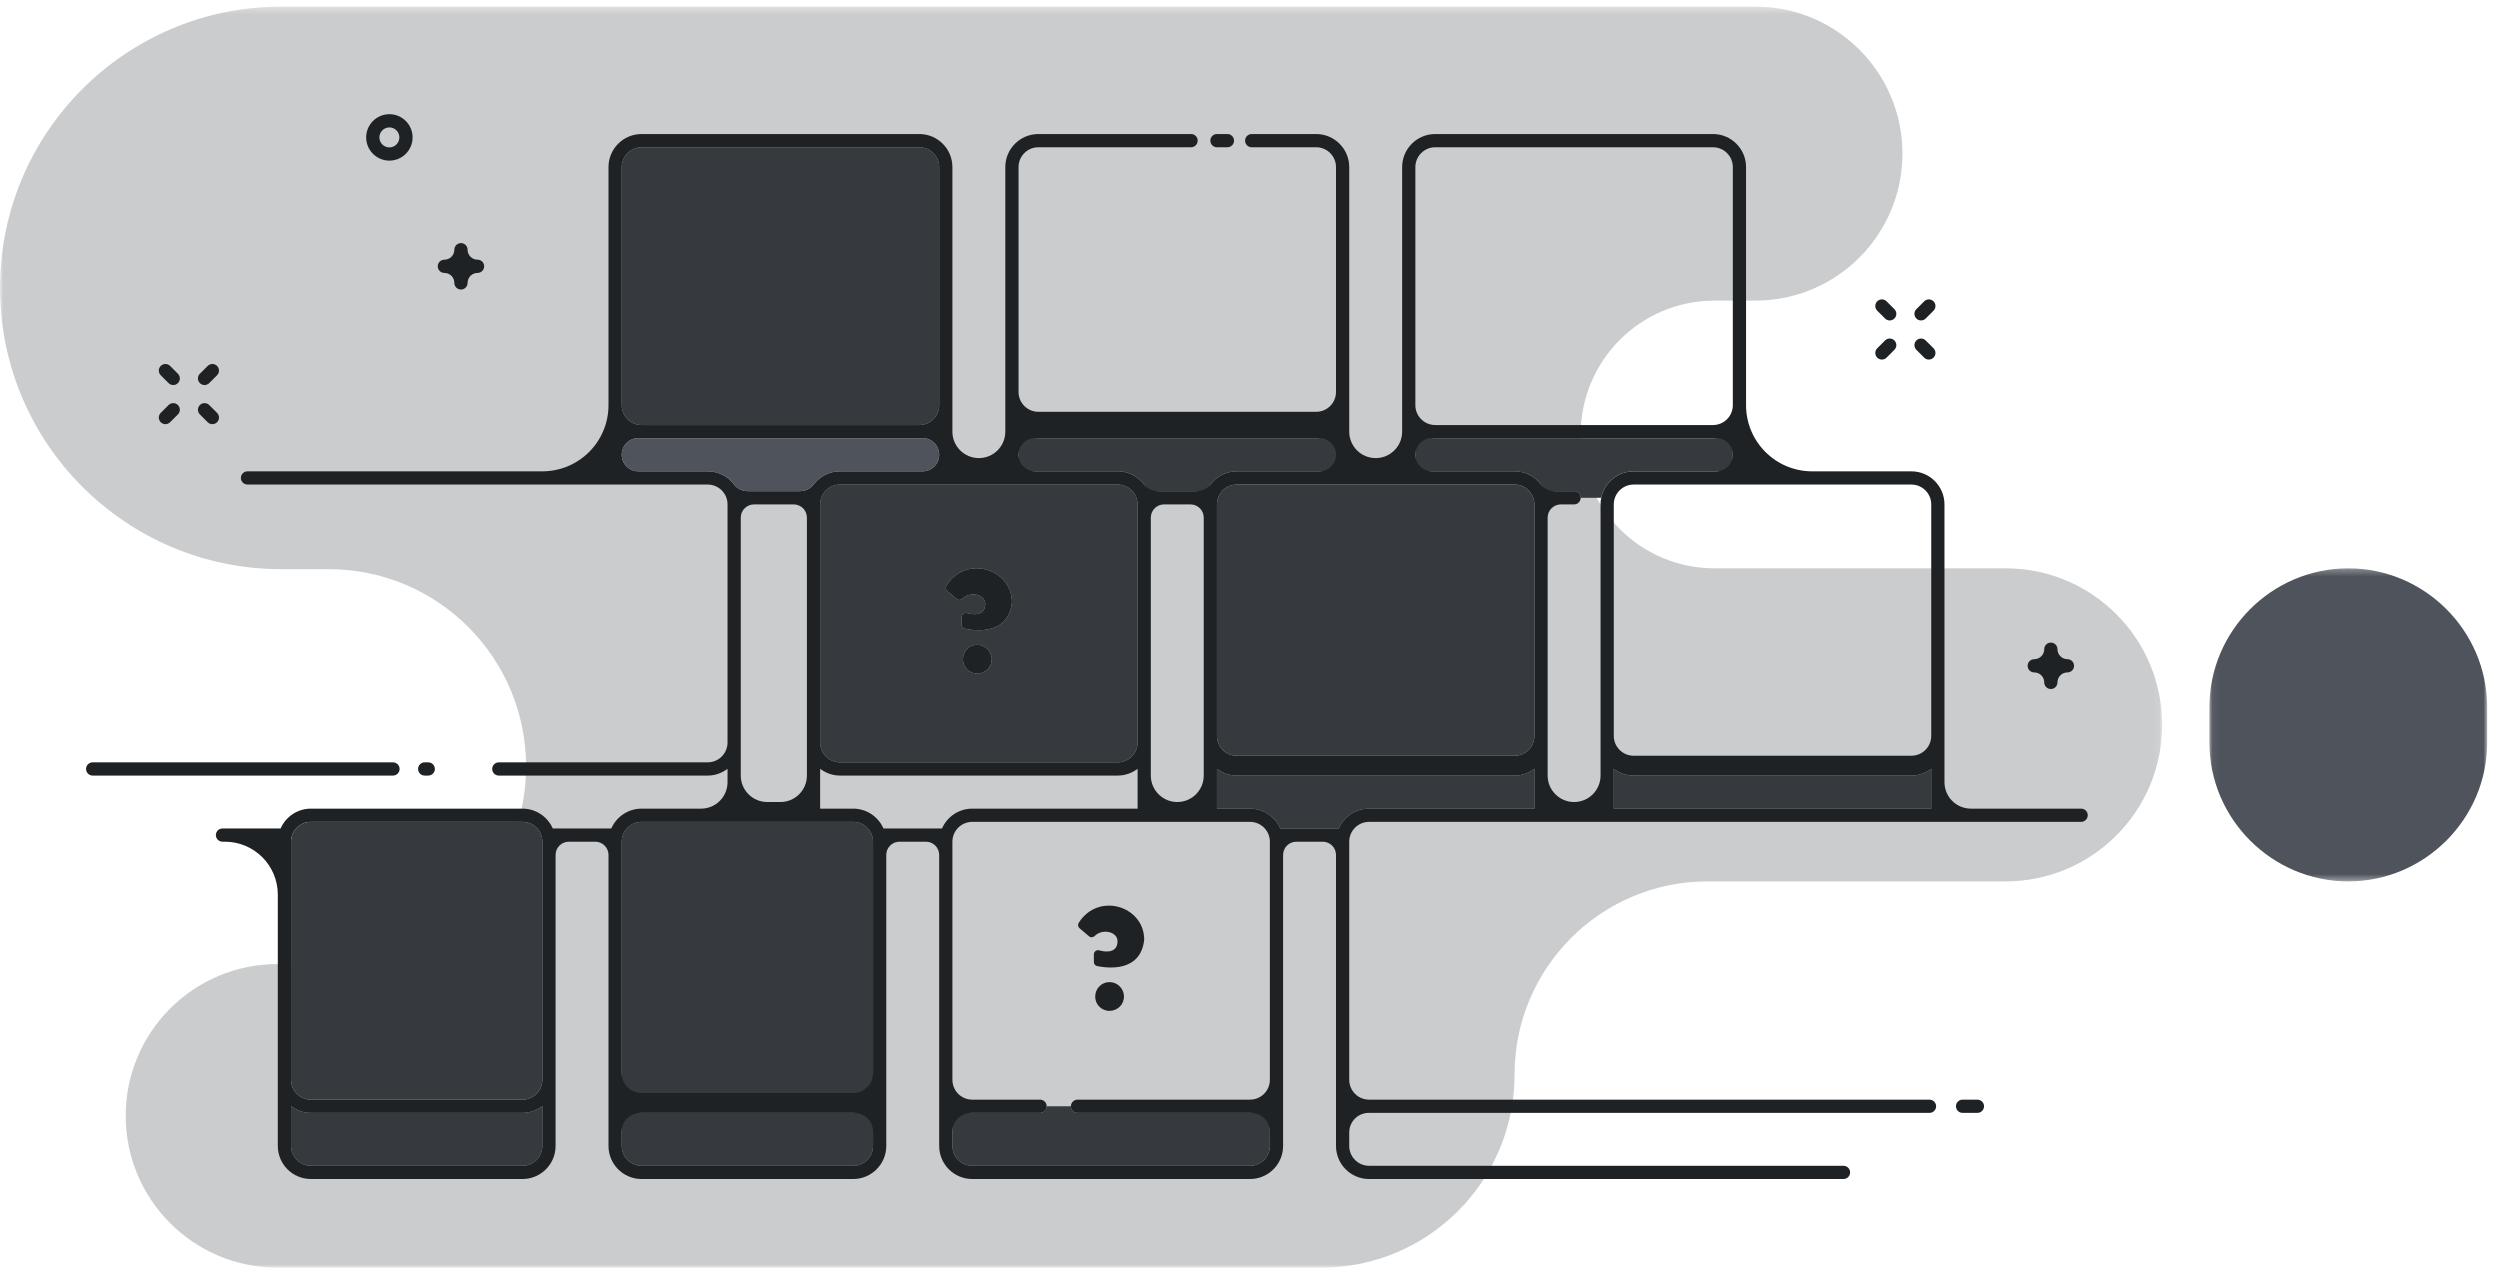
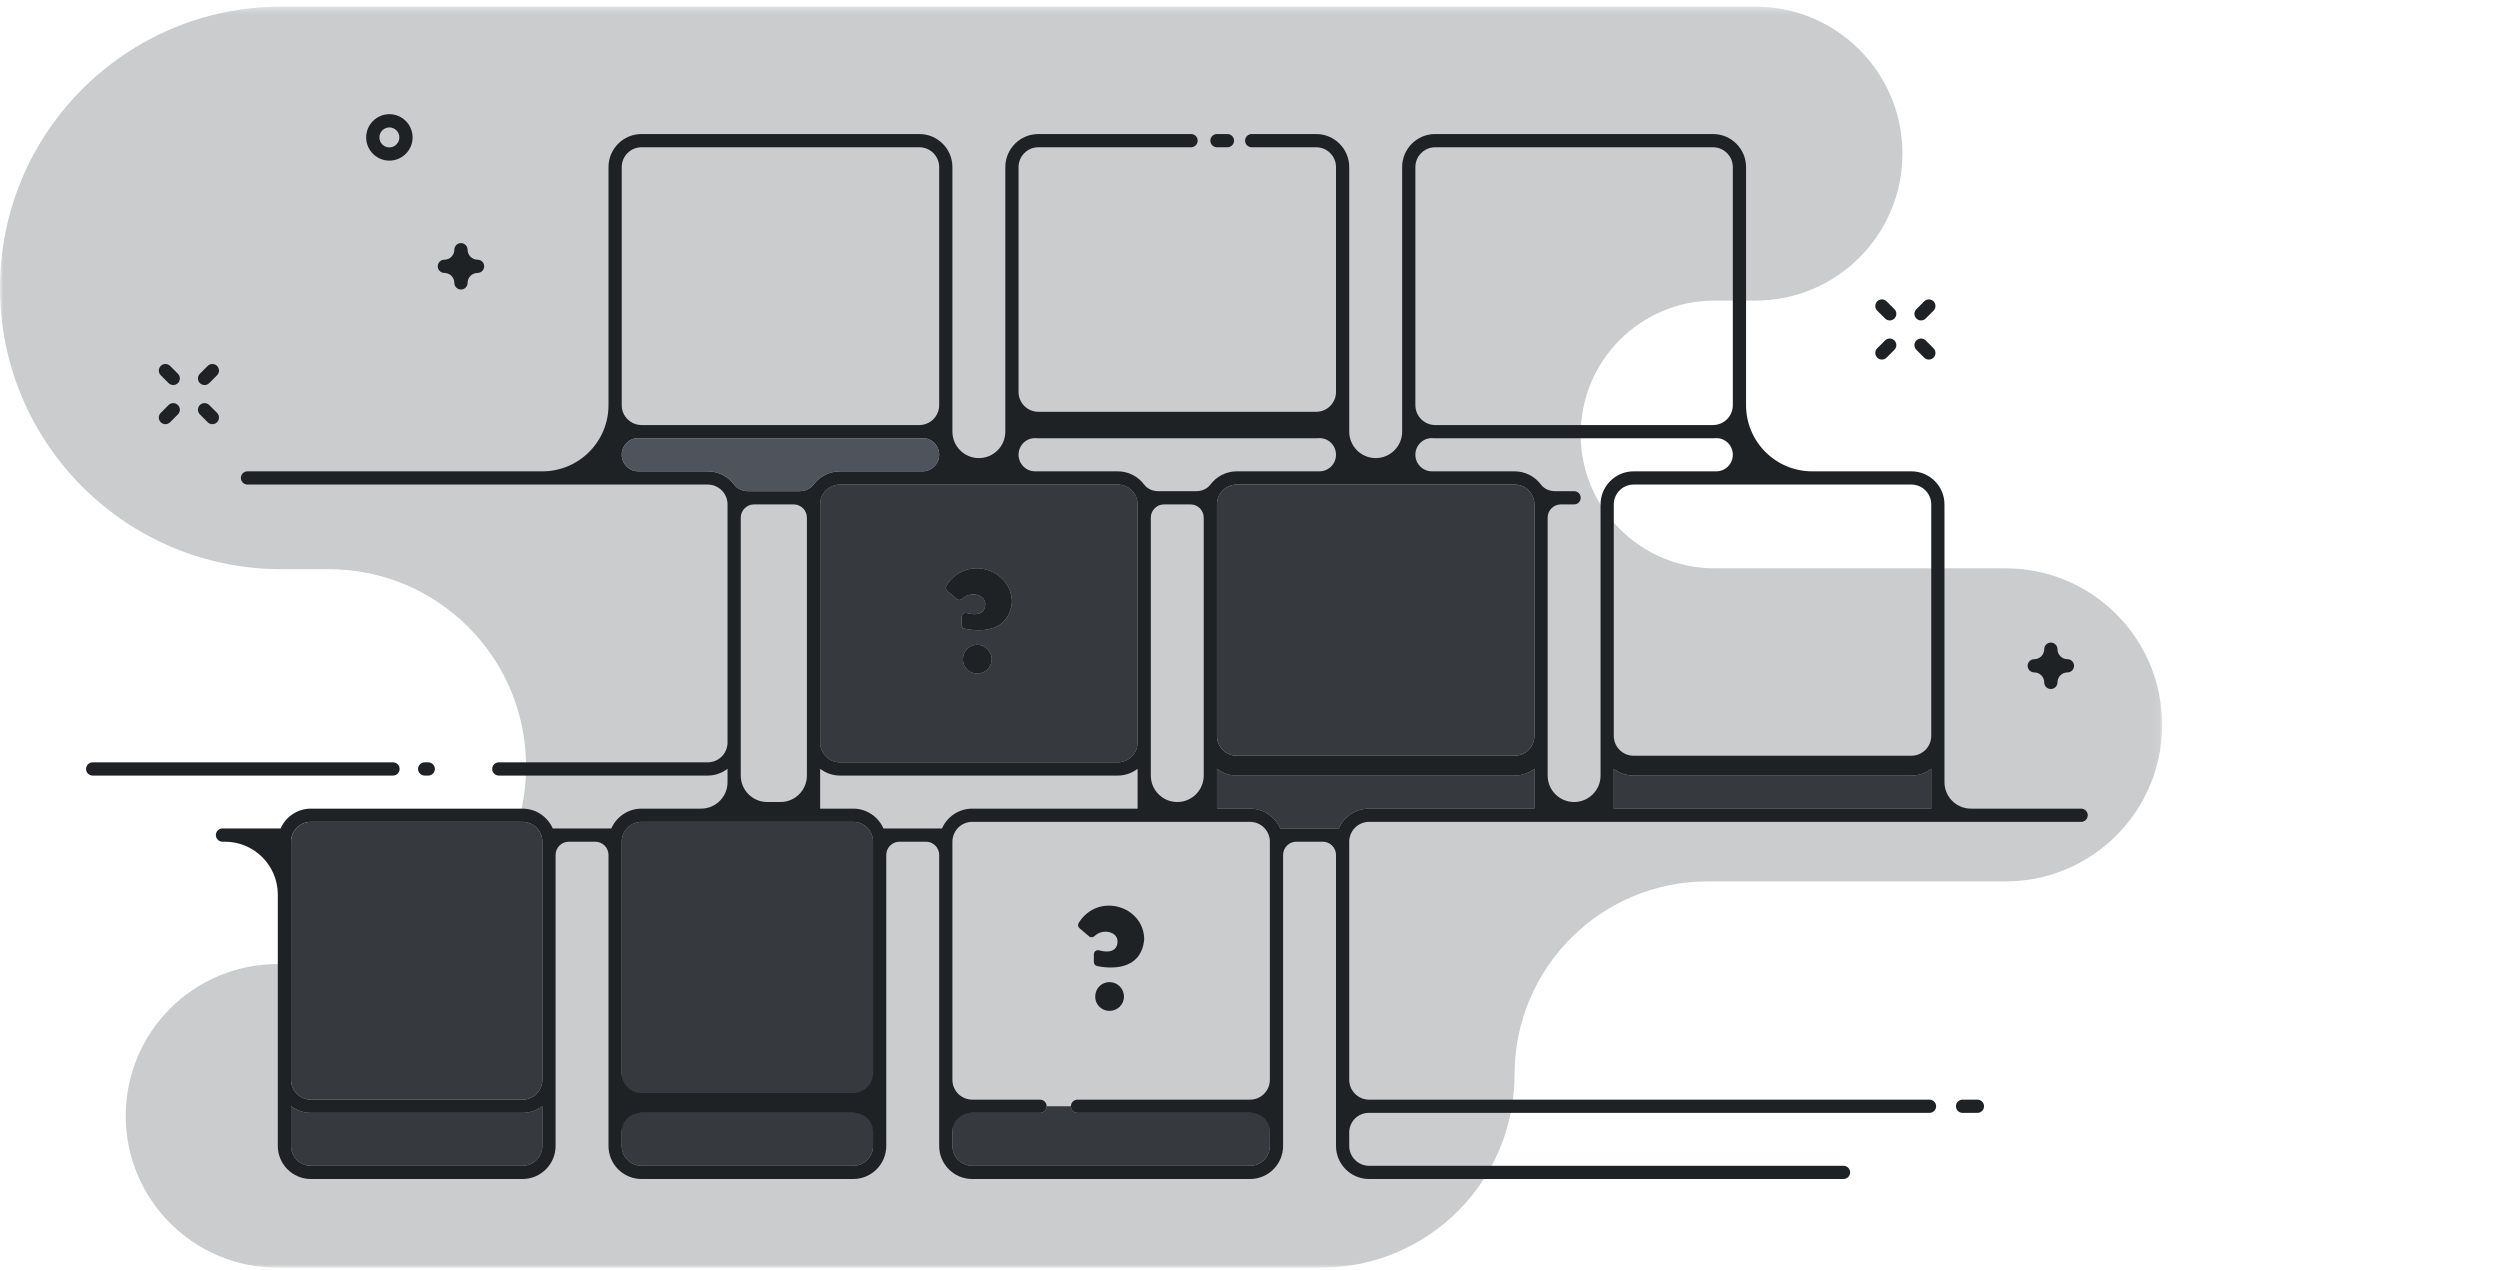
<svg xmlns="http://www.w3.org/2000/svg" xmlns:xlink="http://www.w3.org/1999/xlink" width="378" height="192" viewBox="0 0 378 192">
  <defs>
    <polygon id="a" points="0 95.667 0 191 326.916 191 326.916 .333 0 .333" />
    <polygon id="c" points="42.06 .263 42.06 47.599 .06 47.599 .06 .263 42.06 .263" />
  </defs>
  <g fill="none" fill-rule="evenodd">
    <g transform="translate(0 .667)">
      <mask id="b" fill="white">
        <use xlink:href="#a" />
      </mask>
      <path fill="#4F545C" fill-opacity=".3" d="M287.648,22.553 L287.648,22.563 C287.648,34.834 277.7,44.782 265.428,44.782 L259.24,44.782 C248.062,44.782 239,53.844 239,65.023 L239,65.024 C239,76.201 248.062,85.263 259.24,85.263 L303.248,85.263 C316.32,85.263 326.916,95.86 326.916,108.931 C326.916,122.002 316.32,132.599 303.248,132.599 L258.2,132.599 C242.073,132.599 229,145.672 229,161.799 L229,161.8 C229,177.927 215.927,191 199.8,191 L41.957,191 C29.282,191 19.007,180.725 19.007,168.05 L19.007,168.049 C19.007,155.374 29.282,145.099 41.957,145.099 L49.694,145.099 C66.18,145.099 79.544,131.735 79.544,115.249 L79.544,115.241 C79.544,98.756 66.18,85.392 49.694,85.392 L42.529,85.392 C19.041,85.392 0,66.351 0,42.863 C0,19.374 19.041,0.333 42.529,0.333 L265.428,0.333 C277.7,0.333 287.648,10.282 287.648,22.553" mask="url(#b)" />
    </g>
-     <path fill="#36393E" d="M94.004 61.266C94.004 62.92 95.35 64.266 97.004 64.266L139.004 64.266C140.658 64.266 142.004 62.92 142.004 61.266L142.004 35.266 142.004 25.266C142.004 23.612 140.658 22.266 139.004 22.266L97.004 22.266C95.35 22.266 94.004 23.612 94.004 25.266L94.004 35.266 94.004 61.266zM173.58 74.266L182.428 74.266C183.201 72.503 184.959 71.266 187.004 71.266L202.004 71.266 202.004 65.241C201.165 65.875 200.134 66.266 199.004 66.266L157.004 66.266C155.874 66.266 154.842 65.875 154.004 65.241L154.004 71.266 169.004 71.266C171.049 71.266 172.806 72.503 173.58 74.266M247.004 71.266L262.004 71.266 262.004 65.241C261.166 65.875 260.134 66.266 259.004 66.266L217.004 66.266C215.874 66.266 214.842 65.875 214.004 65.241L214.004 71.266 229.004 71.266C231.049 71.266 232.806 72.503 233.58 74.266L238.004 74.266C238.556 74.266 239.004 74.713 239.004 75.266L242.105 75.266C242.569 72.987 244.589 71.266 247.004 71.266" />
    <path fill="#36393E" d="M145.892 95.071C145.601 95.011 145.394 94.756 145.394 94.459L145.394 93.294C145.394 92.874 145.797 92.581 146.2 92.695 147.771 93.137 148.97 92.758 148.97 91.322 148.97 89.848 146.685 89.362 145.527 90.514 145.288 90.753 144.915 90.788 144.659 90.569L143.225 89.346C142.988 89.144 142.934 88.797 143.1 88.534 146.075 83.826 153.004 86.007 153.004 91.07 152.488 96.014 147.501 95.401 145.892 95.071L145.892 95.071zM147.747 101.842C146.551 101.842 145.595 100.885 145.595 99.689 145.595 98.471 146.551 97.493 147.747 97.493 148.965 97.493 149.944 98.471 149.944 99.689 149.944 100.885 148.965 101.842 147.747 101.842L147.747 101.842zM172.004 86.266L172.004 76.266C172.004 74.612 170.659 73.266 169.004 73.266L127.004 73.266C125.35 73.266 124.004 74.612 124.004 76.266L124.004 86.266 124.004 112.266C124.004 113.921 125.35 115.266 127.004 115.266L169.004 115.266C170.659 115.266 172.004 113.921 172.004 112.266L172.004 86.266zM193.58 125.266L202.428 125.266C203.201 123.503 204.959 122.266 207.004 122.266L232.004 122.266 232.004 116.241C231.165 116.875 230.134 117.266 229.004 117.266L187.004 117.266C185.874 117.266 184.842 116.875 184.004 116.241L184.004 122.266 189.004 122.266C191.049 122.266 192.806 123.503 193.58 125.266M292.004 116.241C291.166 116.876 290.134 117.266 289.004 117.266L247.004 117.266C245.874 117.266 244.842 116.876 244.004 116.241L244.004 122.266 292.004 122.266 292.004 116.241zM82.004 167.241C81.166 167.876 80.134 168.266 79.004 168.266L47.004 168.266C45.874 168.266 44.842 167.876 44.004 167.241L44.004 173.266C44.004 174.921 45.35 176.266 47.004 176.266L79.004 176.266C80.658 176.266 82.004 174.921 82.004 173.266L82.004 167.241zM132.004 167.241C131.166 167.876 130.134 168.266 129.004 168.266L97.004 168.266C95.874 168.266 94.842 167.876 94.004 167.241L94.004 173.266C94.004 174.921 95.35 176.266 97.004 176.266L129.004 176.266C130.658 176.266 132.004 174.921 132.004 173.266L132.004 167.241zM129.004 124.266L97.004 124.266C95.35 124.266 94.004 125.612 94.004 127.266L94.004 137.266 94.004 163.266C94.004 164.92 95.35 166.266 97.004 166.266L129.004 166.266C130.658 166.266 132.004 164.92 132.004 163.266L132.004 137.266 132.004 127.266C132.004 125.612 130.658 124.266 129.004 124.266M157.255 168.266L147.004 168.266C145.874 168.266 144.842 167.875 144.004 167.241L144.004 173.266C144.004 174.92 145.35 176.266 147.004 176.266L189.004 176.266C190.658 176.266 192.004 174.92 192.004 173.266L192.004 167.241C191.166 167.875 190.134 168.266 189.004 168.266L162.922 168.266C162.37 168.266 161.922 167.819 161.922 167.266L158.255 167.266C158.255 167.819 157.807 168.266 157.255 168.266" />
    <path fill="#1F2225" d="M184.004 22.266L185.587 22.266C186.14 22.266 186.587 21.819 186.587 21.266 186.587 20.713 186.14 20.266 185.587 20.266L184.004 20.266C183.452 20.266 183.004 20.713 183.004 21.266 183.004 21.819 183.452 22.266 184.004 22.266M60.422 116.266L60.422 116.266C60.422 115.713 59.974 115.266 59.422 115.266L14.01 115.266C13.458 115.266 13.01 115.713 13.01 116.266 13.011 116.819 13.458 117.266 14.01 117.266L59.422 117.266C59.974 117.266 60.422 116.819 60.422 116.266M64.752 117.266C65.304 117.266 65.752 116.819 65.752 116.266 65.752 115.713 65.304 115.266 64.752 115.266L64.211 115.266C63.659 115.266 63.211 115.713 63.211 116.266 63.212 116.819 63.659 117.266 64.211 117.266L64.752 117.266z" />
    <path fill="#1F2225" d="M202.428 125.266L193.58 125.266C192.806 123.503 191.049 122.266 189.004 122.266L184.004 122.266 184.004 116.241C184.843 116.875 185.874 117.266 187.004 117.266L229.004 117.266C230.134 117.266 231.166 116.875 232.004 116.241L232.004 122.266 207.004 122.266C204.959 122.266 203.201 123.503 202.428 125.266L202.428 125.266zM192.004 137.266L192.004 163.266C192.004 164.923 190.661 166.266 189.004 166.266L162.922 166.266C162.37 166.266 161.922 166.713 161.922 167.266 161.922 167.819 162.37 168.266 162.922 168.266L189.004 168.266 189.038 168.266C190.651 168.254 192.004 169.453 192.004 171.066L192.004 173.266C192.004 174.923 190.661 176.266 189.004 176.266L147.004 176.266C145.347 176.266 144.004 174.923 144.004 173.266L144.004 171.066C144.004 169.453 145.358 168.254 146.97 168.266L147.004 168.266 157.255 168.266C157.807 168.266 158.255 167.819 158.255 167.266 158.255 166.713 157.807 166.266 157.255 166.266L147.004 166.266C145.347 166.266 144.004 164.923 144.004 163.266L144.004 137.266 144.004 127.266C144.004 125.609 145.347 124.266 147.004 124.266L189.004 124.266C190.661 124.266 192.004 125.609 192.004 127.266L192.004 137.266zM142.428 125.266L133.58 125.266C132.806 123.503 131.049 122.266 129.004 122.266L124.004 122.266 124.004 116.241C124.843 116.875 125.874 117.266 127.004 117.266L169.004 117.266C170.134 117.266 171.166 116.875 172.004 116.241L172.004 122.266 147.004 122.266C144.959 122.266 143.201 123.503 142.428 125.266L142.428 125.266zM132.004 137.266L132.004 162.265C132.004 163.919 130.658 165.265 129.004 165.265L97.004 165.265C95.35 165.265 94.004 163.919 94.004 162.265L94.004 137.266 94.004 127.266C94.004 125.612 95.35 124.266 97.004 124.266L129.004 124.266C130.658 124.266 132.004 125.612 132.004 127.266L132.004 137.266zM132.004 173.266C132.004 174.923 130.661 176.266 129.004 176.266L97.004 176.266C95.347 176.266 94.004 174.923 94.004 173.266L94.004 171.066C94.004 169.453 95.358 168.254 96.97 168.266L97.004 168.266 129.004 168.266 129.038 168.266C130.651 168.254 132.004 169.453 132.004 171.066L132.004 173.266zM118.004 121.265L116.004 121.265C113.795 121.265 112.004 119.474 112.004 117.265L112.004 112.266 112.004 86.266 112.004 78.266C112.004 77.162 112.9 76.266 114.004 76.266L120.004 76.266C121.109 76.266 122.004 77.162 122.004 78.266L122.004 86.266 122.004 112.266 122.004 117.265C122.004 119.474 120.213 121.265 118.004 121.265L118.004 121.265zM107.004 71.266L96.514 71.266C95.128 71.266 94.004 70.142 94.004 68.756L94.004 68.752C94.004 67.309 95.217 66.151 96.656 66.253 96.771 66.262 96.887 66.266 97.004 66.266L139.004 66.266C139.121 66.266 139.238 66.262 139.353 66.253 140.792 66.151 142.004 67.309 142.004 68.752L142.004 68.756C142.004 70.142 140.881 71.266 139.494 71.266L127.004 71.266C125.368 71.266 123.916 72.058 123.005 73.277 122.514 73.933 121.702 74.266 120.883 74.266L113.125 74.266C112.306 74.266 111.494 73.933 111.004 73.277 110.092 72.058 108.64 71.266 107.004 71.266L107.004 71.266zM94.004 35.266L94.004 25.266C94.004 23.612 95.35 22.266 97.004 22.266L139.004 22.266C140.658 22.266 142.004 23.612 142.004 25.266L142.004 35.266 142.004 61.266C142.004 62.92 140.658 64.266 139.004 64.266L97.004 64.266C95.35 64.266 94.004 62.92 94.004 61.266L94.004 35.266zM169.004 73.266C170.658 73.266 172.004 74.612 172.004 76.266L172.004 86.266 172.004 112.266C172.004 113.92 170.658 115.266 169.004 115.266L127.004 115.266C125.35 115.266 124.004 113.92 124.004 112.266L124.004 86.266 124.004 76.266C124.004 74.612 125.35 73.266 127.004 73.266L169.004 73.266zM174.004 112.266L174.004 86.266 174.004 78.266C174.004 77.162 174.9 76.266 176.004 76.266L180.004 76.266C181.109 76.266 182.004 77.162 182.004 78.266L182.004 86.266 182.004 112.266 182.004 117.265C182.004 119.474 180.213 121.265 178.004 121.265 175.795 121.265 174.004 119.474 174.004 117.265L174.004 112.266zM154.004 68.752C154.004 67.309 155.217 66.151 156.656 66.253 156.771 66.262 156.887 66.266 157.004 66.266L199.004 66.266C199.121 66.266 199.238 66.262 199.353 66.253 200.792 66.151 202.004 67.309 202.004 68.752L202.004 68.756C202.004 70.142 200.881 71.266 199.494 71.266L187.004 71.266C185.368 71.266 183.916 72.058 183.005 73.277 182.514 73.933 181.702 74.266 180.883 74.266L175.125 74.266C174.306 74.266 173.494 73.933 173.004 73.277 172.092 72.058 170.64 71.266 169.004 71.266L156.514 71.266C155.128 71.266 154.004 70.142 154.004 68.756L154.004 68.752zM229.004 73.266C230.658 73.266 232.004 74.612 232.004 76.266L232.004 86.266 232.004 111.265C232.004 112.919 230.658 114.265 229.004 114.265L187.004 114.265C185.35 114.265 184.004 112.919 184.004 111.265L184.004 86.266 184.004 76.266C184.004 74.612 185.35 73.266 187.004 73.266L229.004 73.266zM214.004 68.752C214.004 67.309 215.217 66.151 216.656 66.253 216.771 66.262 216.887 66.266 217.004 66.266L259.004 66.266C259.121 66.266 259.238 66.262 259.353 66.253 260.792 66.151 262.004 67.309 262.004 68.752L262.004 68.756C262.004 70.142 260.881 71.266 259.494 71.266L247.004 71.266C244.59 71.266 242.57 72.987 242.105 75.266 242.039 75.589 242.004 75.924 242.004 76.266L242.004 86.266 242.004 112.266 242.004 117.265C242.004 119.474 240.213 121.265 238.004 121.265 235.795 121.265 234.004 119.474 234.004 117.265L234.004 112.266 234.004 86.266 234.004 78.266C234.004 77.162 234.9 76.266 236.004 76.266L238.004 76.266C238.556 76.266 239.004 75.819 239.004 75.266 239.004 74.713 238.556 74.266 238.004 74.266L235.125 74.266C234.306 74.266 233.494 73.933 233.004 73.277 232.092 72.058 230.64 71.266 229.004 71.266L216.514 71.266C215.128 71.266 214.004 70.142 214.004 68.756L214.004 68.752zM214.004 35.266L214.004 25.266C214.004 23.612 215.35 22.266 217.004 22.266L259.004 22.266C260.658 22.266 262.004 23.612 262.004 25.266L262.004 35.266 262.004 61.266C262.004 62.92 260.658 64.266 259.004 64.266L217.004 64.266C215.35 64.266 214.004 62.92 214.004 61.266L214.004 35.266zM289.004 73.266C290.658 73.266 292.004 74.612 292.004 76.266L292.004 86.266 292.004 111.265C292.004 112.919 290.658 114.265 289.004 114.265L247.004 114.265C245.35 114.265 244.004 112.919 244.004 111.265L244.004 86.266 244.004 76.266C244.004 74.612 245.35 73.266 247.004 73.266L289.004 73.266zM292.004 122.266L244.004 122.266 244.004 116.241C244.843 116.875 245.874 117.266 247.004 117.266L289.004 117.266C290.134 117.266 291.166 116.875 292.004 116.241L292.004 122.266zM82.004 137.266L82.004 163.266C82.004 164.92 80.658 166.266 79.004 166.266L47.004 166.266C45.35 166.266 44.004 164.92 44.004 163.266L44.004 137.266 44.004 127.266C44.004 125.612 45.35 124.266 47.004 124.266L79.004 124.266C80.658 124.266 82.004 125.612 82.004 127.266L82.004 137.266zM82.004 173.266C82.004 174.92 80.658 176.266 79.004 176.266L47.004 176.266C45.35 176.266 44.004 174.92 44.004 173.266L44.004 167.241C44.843 167.875 45.874 168.266 47.004 168.266L79.004 168.266C80.134 168.266 81.166 167.875 82.004 167.241L82.004 173.266zM291.741 166.266L207.004 166.266C205.347 166.266 204.004 164.923 204.004 163.266L204.004 137.266 204.004 127.266C204.004 125.609 205.347 124.266 207.004 124.266L314.669 124.266C315.221 124.266 315.668 123.819 315.669 123.266 315.669 122.713 315.221 122.266 314.669 122.266L298.004 122.266C295.795 122.266 294.004 120.475 294.004 118.266L294.004 112.266 294.004 86.266 294.004 76.266C294.004 73.504 291.765 71.266 289.004 71.266L274.004 71.266C268.481 71.266 264.004 66.788 264.004 61.266L264.004 35.266 264.004 25.266C264.004 22.504 261.765 20.266 259.004 20.266L217.004 20.266C214.243 20.266 212.004 22.504 212.004 25.266L212.004 35.266 212.004 61.266 212.004 65.264C212.004 67.474 210.213 69.264 208.004 69.264 205.795 69.264 204.004 67.474 204.004 65.264L204.004 61.266 204.004 35.266 204.004 25.266C204.004 22.504 201.765 20.266 199.004 20.266L189.255 20.266C188.703 20.266 188.255 20.713 188.255 21.266 188.255 21.819 188.703 22.266 189.255 22.266L199.004 22.266C200.661 22.266 202.004 23.609 202.004 25.266L202.004 35.266 202.004 59.264C202.004 60.921 200.661 62.264 199.004 62.264L157.004 62.264C155.347 62.264 154.004 60.921 154.004 59.264L154.004 35.266 154.004 25.266C154.004 23.609 155.347 22.266 157.004 22.266L180.088 22.266C180.64 22.266 181.088 21.819 181.088 21.266 181.088 20.713 180.64 20.266 180.088 20.266L157.004 20.266C154.243 20.266 152.004 22.504 152.004 25.266L152.004 35.266 152.004 61.266 152.004 65.264C152.004 67.474 150.213 69.264 148.004 69.264 145.795 69.264 144.004 67.474 144.004 65.264L144.004 61.266 144.004 35.266 144.004 25.266C144.004 22.504 141.765 20.266 139.004 20.266L97.004 20.266C94.243 20.266 92.004 22.504 92.004 25.266L92.004 35.266 92.004 61.266C92.004 66.788 87.527 71.266 82.004 71.266L37.422 71.266C36.869 71.266 36.422 71.713 36.422 72.266 36.422 72.819 36.869 73.266 37.422 73.266L107.004 73.266C108.661 73.266 110.004 74.609 110.004 76.266L110.004 86.266 110.004 112.266C110.004 113.923 108.661 115.266 107.004 115.266L75.419 115.266C74.866 115.266 74.419 115.713 74.419 116.266 74.419 116.819 74.866 117.266 75.419 117.266L107.004 117.266C108.134 117.266 109.166 116.875 110.004 116.241L110.004 118.266C110.004 120.475 108.213 122.266 106.004 122.266L97.004 122.266C94.959 122.266 93.201 123.503 92.428 125.266L83.58 125.266C82.806 123.503 81.049 122.266 79.004 122.266L47.004 122.266C44.959 122.266 43.201 123.503 42.428 125.266L33.639 125.266C33.087 125.266 32.639 125.713 32.639 126.266 32.639 126.819 33.087 127.266 33.639 127.266L34.004 127.266C38.423 127.266 42.004 130.848 42.004 135.266L42.004 137.266 42.004 163.266 42.004 173.266C42.004 176.028 44.243 178.266 47.004 178.266L79.004 178.266C81.765 178.266 84.004 176.028 84.004 173.266L84.004 163.266 84.004 137.266 84.004 129.266C84.004 128.162 84.9 127.266 86.004 127.266L90.004 127.266C91.109 127.266 92.004 128.162 92.004 129.266L92.004 137.266 92.004 163.266 92.004 173.266C92.004 176.028 94.243 178.266 97.004 178.266L129.004 178.266C131.765 178.266 134.004 176.028 134.004 173.266L134.004 163.266 134.004 137.266 134.004 129.266C134.004 128.162 134.9 127.266 136.004 127.266L140.004 127.266C141.109 127.266 142.004 128.162 142.004 129.266L142.004 137.266 142.004 163.266 142.004 173.266C142.004 176.028 144.243 178.266 147.004 178.266L189.004 178.266C191.765 178.266 194.004 176.028 194.004 173.266L194.004 163.266 194.004 137.266 194.004 129.266C194.004 128.162 194.9 127.266 196.004 127.266L200.004 127.266C201.109 127.266 202.004 128.162 202.004 129.266L202.004 137.266 202.004 163.266 202.004 173.266C202.004 176.028 204.243 178.266 207.004 178.266L278.737 178.266C279.289 178.266 279.737 177.819 279.737 177.266 279.737 176.713 279.289 176.266 278.737 176.266L207.004 176.266C205.347 176.266 204.004 174.923 204.004 173.266L204.004 171.222C204.004 169.585 205.334 168.26 206.97 168.266L207.004 168.266 291.741 168.266C292.293 168.266 292.741 167.819 292.741 167.266 292.741 166.713 292.293 166.266 291.741 166.266L291.741 166.266zM298.987 166.266L296.741 166.266C296.189 166.266 295.741 166.713 295.741 167.266 295.741 167.819 296.189 168.266 296.741 168.266L298.987 168.266C299.539 168.266 299.987 167.819 299.987 167.266 299.987 166.713 299.539 166.266 298.987 166.266" />
    <path fill="#1F2225" d="M147.747 97.493C146.551 97.493 145.594 98.472 145.594 99.689 145.594 100.885 146.551 101.843 147.747 101.843 148.965 101.843 149.943 100.885 149.943 99.689 149.943 98.472 148.965 97.493 147.747 97.493M144.659 90.569C144.915 90.788 145.288 90.753 145.527 90.514 146.685 89.362 148.97 89.848 148.97 91.322 148.97 92.758 147.771 93.137 146.2 92.695 145.797 92.581 145.394 92.874 145.394 93.294L145.394 94.459C145.394 94.756 145.601 95.011 145.892 95.071 147.501 95.401 152.488 96.014 153.004 91.07 153.004 86.007 146.075 83.826 143.1 88.534 142.934 88.797 142.988 89.144 143.224 89.346L144.659 90.569zM167.747 148.493C166.551 148.493 165.594 149.471 165.594 150.689 165.594 151.886 166.551 152.843 167.747 152.843 168.965 152.843 169.943 151.886 169.943 150.689 169.943 149.471 168.965 148.493 167.747 148.493M163.1 139.534C162.934 139.797 162.987 140.143 163.224 140.345L164.659 141.569C164.915 141.787 165.288 141.752 165.527 141.513 166.684 140.362 168.97 140.847 168.97 142.321 168.97 143.758 167.771 144.137 166.199 143.695 165.796 143.581 165.393 143.874 165.393 144.293L165.393 145.458C165.393 145.756 165.6 146.012 165.892 146.071 167.5 146.4 172.488 147.013 173.004 142.07 173.004 137.006 166.074 134.826 163.1 139.534M67.188 41.266L67.188 41.266C68.022 41.266 68.698 41.942 68.698 42.776L68.698 42.777C68.698 43.329 69.146 43.777 69.698 43.777 70.251 43.777 70.698 43.329 70.698 42.777L70.698 42.776C70.698 41.942 71.374 41.266 72.208 41.266 72.76 41.266 73.208 40.819 73.208 40.266 73.208 39.713 72.76 39.266 72.208 39.266 71.374 39.266 70.698 38.59 70.698 37.756 70.698 37.204 70.251 36.756 69.698 36.756 69.146 36.756 68.698 37.204 68.698 37.756 68.698 38.59 68.022 39.266 67.188 39.266L67.188 39.266C66.636 39.266 66.188 39.713 66.188 40.266 66.188 40.819 66.636 41.266 67.188 41.266M307.578 101.669L307.578 101.669C308.412 101.669 309.088 102.346 309.088 103.179 309.088 103.732 309.536 104.179 310.088 104.179 310.641 104.179 311.088 103.732 311.088 103.179 311.088 102.346 311.765 101.669 312.598 101.669L312.599 101.669C313.151 101.669 313.599 101.222 313.599 100.669 313.599 100.116 313.151 99.669 312.599 99.669L312.598 99.669C311.765 99.669 311.088 98.993 311.088 98.159 311.088 97.607 310.641 97.159 310.088 97.159 309.536 97.159 309.088 97.607 309.088 98.159 309.088 98.993 308.412 99.669 307.578 99.669L307.578 99.669C307.026 99.669 306.578 100.116 306.578 100.669 306.578 101.222 307.026 101.669 307.578 101.669M30.927 58.218C31.183 58.218 31.439 58.12 31.634 57.925L32.818 56.741C33.208 56.351 33.208 55.718 32.818 55.327 32.427 54.937 31.794 54.937 31.404 55.327L30.22 56.511C29.829 56.902 29.829 57.534 30.22 57.925 30.415 58.12 30.671 58.218 30.927 58.218M25.011 64.134C25.267 64.134 25.523 64.036 25.718 63.841L26.901 62.657C27.292 62.267 27.292 61.634 26.901 61.243 26.511 60.853 25.877 60.853 25.487 61.243L24.304 62.427C23.913 62.818 23.913 63.45 24.304 63.841 24.499 64.036 24.755 64.134 25.011 64.134M31.404 63.841C31.599 64.036 31.855 64.134 32.111 64.134 32.367 64.134 32.623 64.036 32.818 63.841 33.209 63.45 33.209 62.818 32.818 62.427L31.634 61.243C31.244 60.853 30.611 60.853 30.22 61.243 29.83 61.634 29.83 62.267 30.22 62.657L31.404 63.841zM25.487 57.925C25.682 58.12 25.938 58.218 26.194 58.218 26.45 58.218 26.706 58.12 26.901 57.925 27.292 57.534 27.292 56.902 26.901 56.511L25.718 55.327C25.327 54.937 24.695 54.937 24.304 55.327 23.913 55.718 23.913 56.351 24.304 56.741L25.487 57.925zM290.46 48.452C290.716 48.452 290.972 48.353 291.167 48.158L292.35 46.974C292.741 46.584 292.741 45.952 292.35 45.56 291.96 45.17 291.326 45.17 290.936 45.56L289.753 46.745C289.362 47.136 289.362 47.767 289.753 48.158 289.948 48.353 290.204 48.452 290.46 48.452M284.543 54.367C284.8 54.367 285.055 54.27 285.25 54.075L286.433 52.891C286.825 52.501 286.825 51.867 286.433 51.477 286.043 51.087 285.409 51.087 285.019 51.477L283.837 52.66C283.445 53.051 283.445 53.684 283.837 54.075 284.031 54.27 284.288 54.367 284.543 54.367M290.936 54.075C291.131 54.27 291.387 54.367 291.643 54.367 291.899 54.367 292.155 54.27 292.35 54.075 292.741 53.684 292.741 53.051 292.35 52.66L291.167 51.477C290.776 51.087 290.144 51.087 289.753 51.477 289.362 51.867 289.362 52.501 289.753 52.891L290.936 54.075zM285.02 48.158C285.215 48.353 285.471 48.452 285.727 48.452 285.983 48.452 286.239 48.353 286.434 48.158 286.825 47.767 286.825 47.136 286.434 46.745L285.251 45.56C284.86 45.17 284.228 45.17 283.837 45.56 283.446 45.952 283.446 46.584 283.837 46.974L285.02 48.158zM58.875 19.266C59.708 19.266 60.385 19.944 60.385 20.777 60.385 21.609 59.708 22.287 58.875 22.287 58.042 22.287 57.365 21.609 57.365 20.777 57.365 19.944 58.042 19.266 58.875 19.266M58.875 24.287C60.811 24.287 62.385 22.712 62.385 20.777 62.385 18.841 60.811 17.266 58.875 17.266 56.94 17.266 55.365 18.841 55.365 20.777 55.365 22.712 56.94 24.287 58.875 24.287" />
    <g transform="translate(334 85.667)">
      <mask id="d" fill="white">
        <use xlink:href="#c" />
      </mask>
-       <path fill="#4F545C" d="M21.06,47.599 L21.06,47.599 C32.61,47.599 42.06,38.149 42.06,26.599 L42.06,21.263 C42.06,9.713 32.61,0.263 21.06,0.263 C9.51,0.263 0.06,9.713 0.06,21.263 L0.06,26.599 C0.06,38.149 9.51,47.599 21.06,47.599" mask="url(#d)" />
    </g>
    <path fill="#36393E" d="M229.004 73.266C230.658 73.266 232.004 74.612 232.004 76.266L232.004 86.266 232.004 111.265C232.004 112.919 230.658 114.265 229.004 114.265L187.004 114.265C185.35 114.265 184.004 112.919 184.004 111.265L184.004 86.266 184.004 76.266C184.004 74.612 185.35 73.266 187.004 73.266L229.004 73.266zM82.004 137.266L82.004 163.266C82.004 164.92 80.658 166.266 79.004 166.266L47.004 166.266C45.35 166.266 44.004 164.92 44.004 163.266L44.004 137.266 44.004 127.266C44.004 125.612 45.35 124.266 47.004 124.266L79.004 124.266C80.658 124.266 82.004 125.612 82.004 127.266L82.004 137.266z" />
    <path fill="#4F545C" d="M107.004,71.266 L96.514,71.266 C95.128,71.266 94.004,70.142 94.004,68.756 L94.004,68.752 C94.004,67.309 95.216,66.151 96.655,66.253 C96.771,66.262 96.887,66.266 97.004,66.266 L139.004,66.266 C139.121,66.266 139.237,66.262 139.353,66.253 C140.792,66.151 142.004,67.309 142.004,68.752 L142.004,68.756 C142.004,70.142 140.88,71.266 139.494,71.266 L127.004,71.266 C125.368,71.266 123.916,72.058 123.004,73.277 C122.514,73.933 121.702,74.266 120.883,74.266 L113.125,74.266 C112.306,74.266 111.494,73.933 111.004,73.277 C110.092,72.058 108.64,71.266 107.004,71.266" />
    <rect width="378" height="192" />
  </g>
</svg>